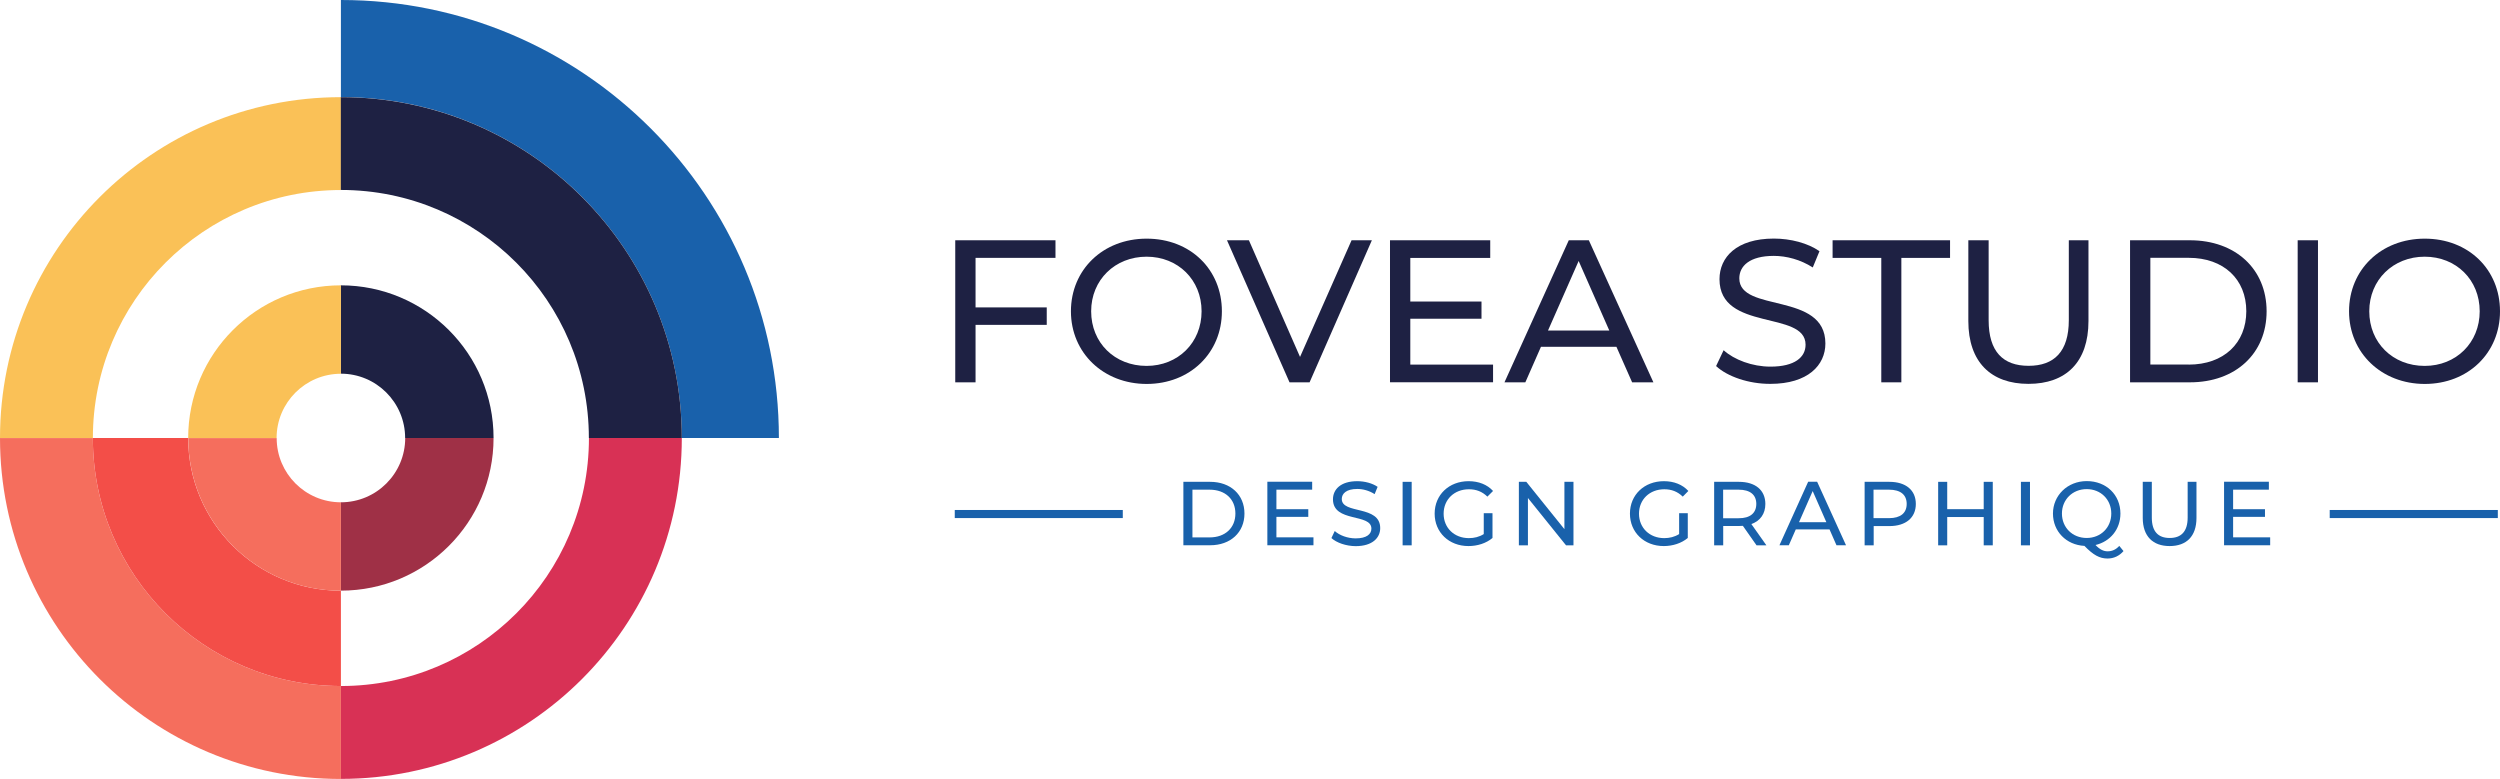
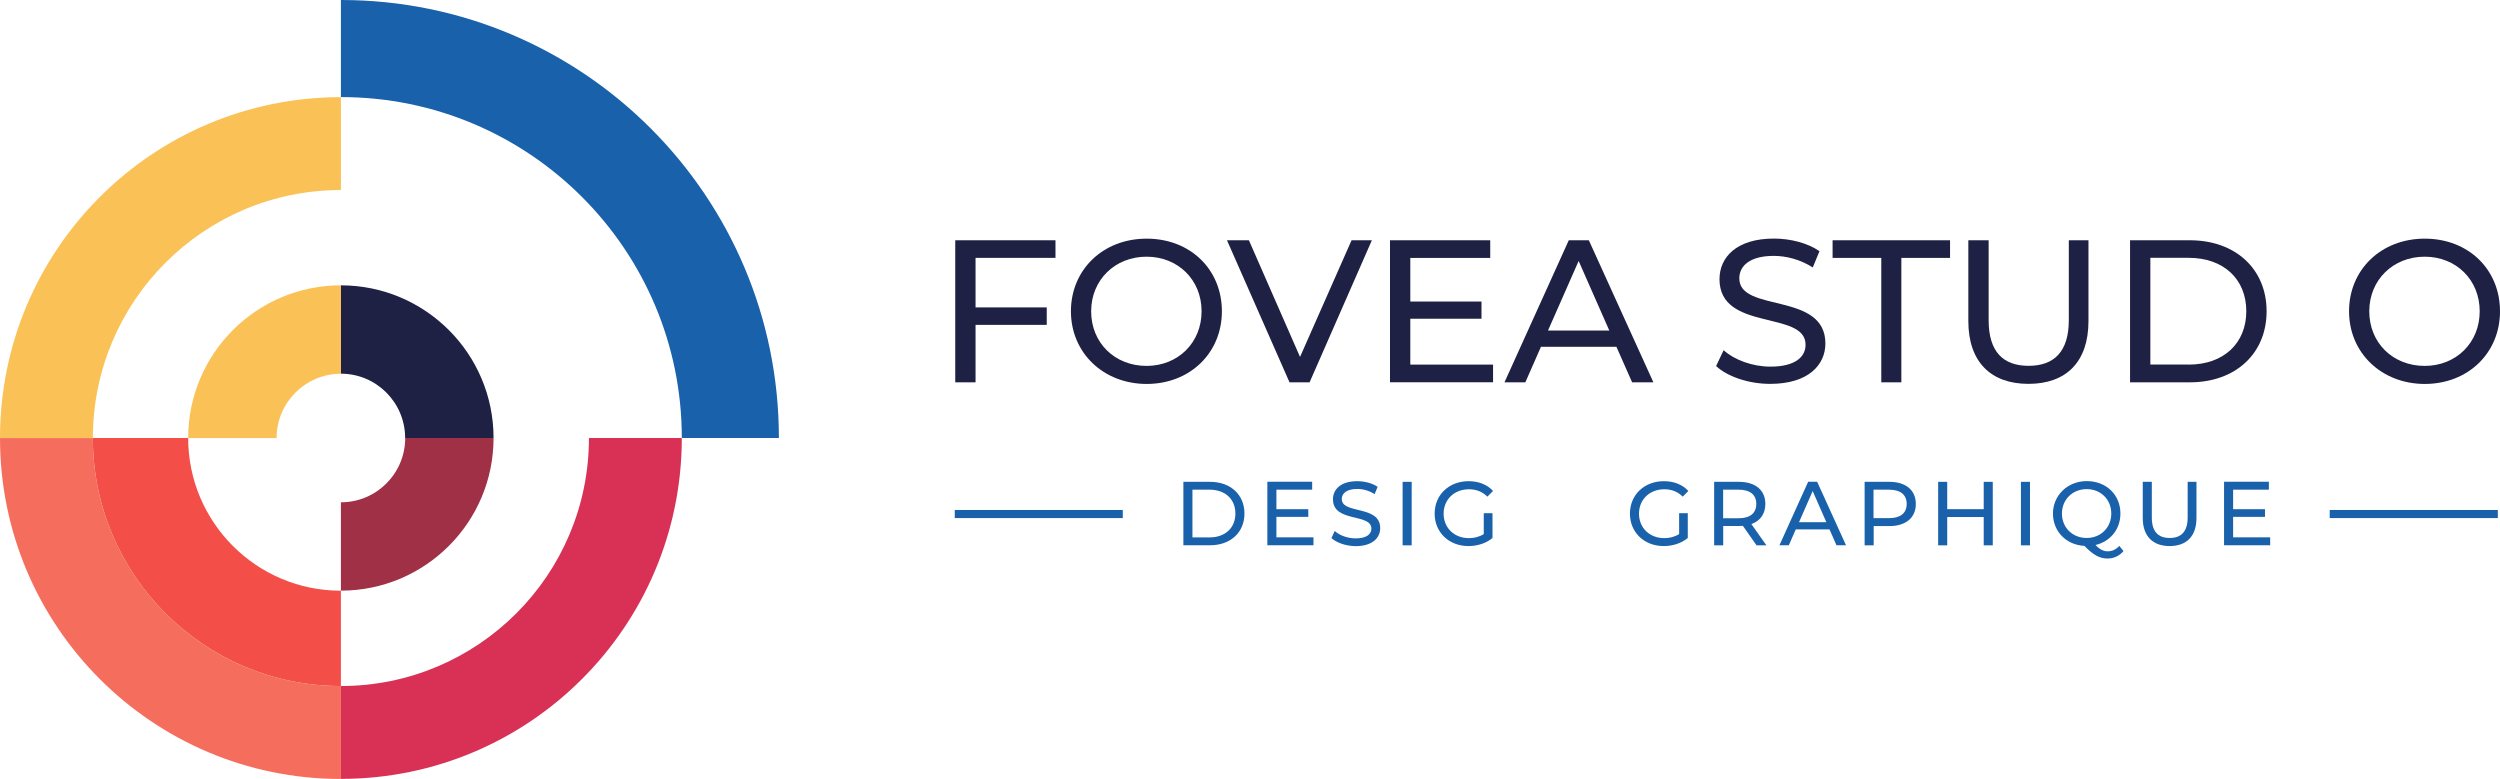
<svg xmlns="http://www.w3.org/2000/svg" id="Layer_2" viewBox="0 0 309.03 96.29">
  <defs>
    <style>      .cls-1 {        fill: #d83155;      }      .cls-2 {        fill: #9f3046;      }      .cls-3 {        fill: #1961ab;      }      .cls-4 {        fill: #1e2143;      }      .cls-5 {        stroke: #1961ab;        stroke-miterlimit: 10;      }      .cls-5, .cls-6 {        fill: none;      }      .cls-7 {        fill: #fac157;      }      .cls-8 {        fill: #f34e48;      }      .cls-9 {        fill: #f56e5d;      }    </style>
  </defs>
  <g id="Calque_1">
    <g>
      <g>
        <path class="cls-7" d="M42.14,12.01v11.48c-16.93,0-30.66,13.72-30.66,30.66H0C0,30.87,18.86,12.01,42.14,12.01Z" />
        <path class="cls-9" d="M42.14,84.8v11.49C18.87,96.29,0,77.42,0,54.15h11.48c0,16.93,13.73,30.65,30.66,30.65Z" />
        <path class="cls-1" d="M84.28,54.14c0,23.27-18.86,42.14-42.14,42.14v-11.48c16.93,0,30.66-13.72,30.66-30.66h11.48Z" />
        <path class="cls-8" d="M42.14,73.02v11.78c-16.93,0-30.66-13.72-30.66-30.66h11.78c0,10.43,8.45,18.88,18.88,18.88Z" />
        <path class="cls-2" d="M61.01,54.14c0,10.42-8.45,18.87-18.87,18.87v-10.92c4.39,0,7.95-3.56,7.95-7.95h10.92Z" />
-         <path class="cls-9" d="M42.14,62.09v10.93c-10.42,0-18.87-8.45-18.87-18.87h10.93c0,4.38,3.55,7.94,7.94,7.94Z" />
        <path class="cls-3" d="M96.28,54.14h-12c0-23.27-18.86-42.14-42.14-42.14V0c29.9,0,54.14,24.24,54.14,54.14Z" />
-         <path class="cls-4" d="M84.28,54.14h-11.49c0-16.93-13.72-30.66-30.66-30.66v-11.47c23.28,0,42.15,18.86,42.15,42.13Z" />
        <path class="cls-4" d="M61.01,54.14h-10.93c0-4.39-3.56-7.95-7.95-7.95v-10.92c10.43,0,18.88,8.45,18.88,18.87Z" />
        <path class="cls-7" d="M42.14,35.27v10.93c-4.39,0-7.95,3.56-7.95,7.95h-10.93c0-10.43,8.45-18.88,18.88-18.88Z" />
-         <circle class="cls-6" cx="42.14" cy="54.14" r="7.95" />
      </g>
      <g>
        <g>
          <g>
            <path class="cls-4" d="M120.59,31.88v6.12h8.8v2.16h-8.8v7.1h-2.51v-17.56h12.39v2.18h-9.88Z" />
            <path class="cls-4" d="M132.38,38.48c0-5.14,3.96-8.98,9.36-8.98s9.3,3.81,9.3,8.98-3.96,8.98-9.3,8.98-9.36-3.84-9.36-8.98ZM148.53,38.48c0-3.89-2.91-6.75-6.8-6.75s-6.85,2.86-6.85,6.75,2.91,6.75,6.85,6.75c3.89,0,6.8-2.87,6.8-6.75Z" />
            <path class="cls-4" d="M169.58,29.7l-7.7,17.56h-2.48l-7.73-17.56h2.71l6.32,14.42,6.37-14.42h2.51Z" />
            <path class="cls-4" d="M184.56,45.07v2.18h-12.74v-17.55h12.39v2.18h-9.88v5.39h8.8v2.13h-8.8v5.67s10.23,0,10.23,0Z" />
            <path class="cls-4" d="M199.81,42.87h-9.33l-1.93,4.39h-2.58l7.95-17.56h2.48l7.98,17.56h-2.63l-1.94-4.39ZM198.93,40.86l-3.79-8.6-3.79,8.6s7.58,0,7.58,0Z" />
            <path class="cls-4" d="M212.13,45.25l.93-1.96c1.3,1.18,3.54,2.03,5.79,2.03,3.03,0,4.34-1.18,4.34-2.71,0-4.29-10.64-1.58-10.64-8.1,0-2.71,2.11-5.02,6.72-5.02,2.06,0,4.19.55,5.64,1.56l-.83,2.01c-1.53-.98-3.26-1.43-4.82-1.43-2.98,0-4.26,1.25-4.26,2.78,0,4.29,10.64,1.61,10.64,8.05,0,2.68-2.16,4.99-6.8,4.99-2.67.01-5.31-.9-6.71-2.2Z" />
            <path class="cls-4" d="M232.55,31.88h-6.02v-2.18h14.52v2.18h-6.02v15.38h-2.48v-15.38Z" />
            <path class="cls-4" d="M243.31,39.68v-9.98h2.51v9.88c0,3.89,1.78,5.64,4.94,5.64s4.97-1.76,4.97-5.64v-9.88h2.43v9.98c0,5.09-2.78,7.77-7.42,7.77-4.62,0-7.43-2.68-7.43-7.77Z" />
            <path class="cls-4" d="M263.3,29.7h7.4c5.64,0,9.48,3.56,9.48,8.78s-3.84,8.78-9.48,8.78h-7.4v-17.56ZM270.55,45.07c4.34,0,7.12-2.66,7.12-6.6s-2.78-6.6-7.12-6.6h-4.74v13.19h4.74Z" />
-             <path class="cls-4" d="M284.02,29.7h2.51v17.56h-2.51v-17.56Z" />
            <path class="cls-4" d="M290.37,38.48c0-5.14,3.96-8.98,9.36-8.98s9.3,3.81,9.3,8.98-3.96,8.98-9.3,8.98-9.36-3.84-9.36-8.98ZM306.52,38.48c0-3.89-2.91-6.75-6.8-6.75s-6.85,2.86-6.85,6.75,2.91,6.75,6.85,6.75c3.89,0,6.8-2.87,6.8-6.75Z" />
          </g>
          <g>
            <path class="cls-3" d="M146.28,59.56h3.31c2.52,0,4.24,1.59,4.24,3.92s-1.72,3.92-4.24,3.92h-3.31v-7.84ZM149.52,66.43c1.94,0,3.19-1.19,3.19-2.95s-1.24-2.95-3.19-2.95h-2.12v5.9s2.12,0,2.12,0Z" />
            <path class="cls-3" d="M162.36,66.43v.97h-5.7v-7.85h5.54v.98h-4.42v2.41h3.94v.95h-3.94v2.53h4.58Z" />
            <path class="cls-3" d="M164.58,66.51l.41-.87c.58.53,1.58.91,2.59.91,1.36,0,1.94-.53,1.94-1.21,0-1.92-4.75-.71-4.75-3.62,0-1.21.94-2.24,3-2.24.92,0,1.87.25,2.52.7l-.37.9c-.68-.44-1.46-.64-2.15-.64-1.33,0-1.91.56-1.91,1.24,0,1.92,4.75.72,4.75,3.6,0,1.2-.96,2.23-3.04,2.23-1.19-.01-2.36-.42-2.99-1Z" />
            <path class="cls-3" d="M173.38,59.56h1.12v7.85h-1.12v-7.85Z" />
            <path class="cls-3" d="M183.41,63.44h1.08v3.06c-.78.66-1.87,1-2.97,1-2.41,0-4.18-1.69-4.18-4.01s1.77-4.01,4.2-4.01c1.24,0,2.3.42,3.02,1.21l-.7.7c-.65-.63-1.39-.91-2.28-.91-1.82,0-3.13,1.27-3.13,3.02s1.31,3.02,3.12,3.02c.66,0,1.28-.15,1.84-.5v-2.58Z" />
-             <path class="cls-3" d="M194.5,59.56v7.85h-.92l-4.71-5.85v5.85h-1.12v-7.85h.92l4.71,5.85v-5.85h1.12Z" />
            <path class="cls-3" d="M207.55,63.44h1.08v3.06c-.79.66-1.87,1-2.97,1-2.41,0-4.18-1.69-4.18-4.01s1.77-4.01,4.2-4.01c1.24,0,2.3.42,3.02,1.21l-.69.7c-.65-.63-1.39-.91-2.28-.91-1.82,0-3.13,1.27-3.13,3.02s1.31,3.02,3.12,3.02c.66,0,1.28-.15,1.84-.5v-2.58h0Z" />
            <path class="cls-3" d="M217.13,67.41l-1.69-2.41c-.16.01-.32.02-.49.02h-1.94v2.39h-1.12v-7.85h3.06c2.04,0,3.27,1.03,3.27,2.74,0,1.21-.63,2.09-1.73,2.48l1.86,2.63s-1.22,0-1.22,0ZM217.1,62.29c0-1.12-.75-1.76-2.19-1.76h-1.91v3.53h1.91c1.44.01,2.19-.65,2.19-1.77Z" />
            <path class="cls-3" d="M226.15,65.44h-4.17l-.86,1.96h-1.16l3.55-7.85h1.11l3.57,7.85h-1.18l-.86-1.96ZM225.76,64.55l-1.69-3.85-1.69,3.85h3.38Z" />
            <path class="cls-3" d="M236.82,62.29c0,1.7-1.23,2.74-3.27,2.74h-1.94v2.38h-1.12v-7.85h3.06c2.03,0,3.27,1.03,3.27,2.73ZM235.69,62.29c0-1.12-.75-1.76-2.19-1.76h-1.91v3.52h1.91c1.44,0,2.19-.64,2.19-1.76Z" />
            <path class="cls-3" d="M246.33,59.56v7.85h-1.12v-3.5h-4.51v3.5h-1.12v-7.85h1.12v3.38h4.51v-3.38h1.12Z" />
            <path class="cls-3" d="M249.81,59.56h1.12v7.85h-1.12v-7.85Z" />
            <path class="cls-3" d="M262.49,68.12c-.51.59-1.19.92-1.97.92-.99,0-1.76-.43-2.86-1.56-2.25-.12-3.89-1.79-3.89-4s1.77-4.01,4.18-4.01,4.16,1.7,4.16,4.01c0,1.95-1.26,3.46-3.08,3.89.53.56,1,.78,1.5.78.56,0,1.03-.22,1.44-.67l.52.64ZM257.94,66.5c1.74,0,3.04-1.29,3.04-3.02s-1.3-3.02-3.04-3.02-3.06,1.29-3.06,3.02,1.3,3.02,3.06,3.02Z" />
            <path class="cls-3" d="M264.87,64.02v-4.46h1.12v4.42c0,1.74.8,2.52,2.21,2.52s2.22-.78,2.22-2.52v-4.42h1.09v4.46c0,2.28-1.24,3.48-3.32,3.48-2.06,0-3.32-1.2-3.32-3.48Z" />
            <path class="cls-3" d="M280.62,66.43v.97h-5.7v-7.85h5.54v.98h-4.42v2.41h3.94v.95h-3.94v2.53h4.58Z" />
          </g>
        </g>
        <line class="cls-5" x1="118.02" y1="63.54" x2="138.79" y2="63.54" />
        <line class="cls-5" x1="287.98" y1="63.54" x2="308.76" y2="63.54" />
      </g>
    </g>
  </g>
</svg>